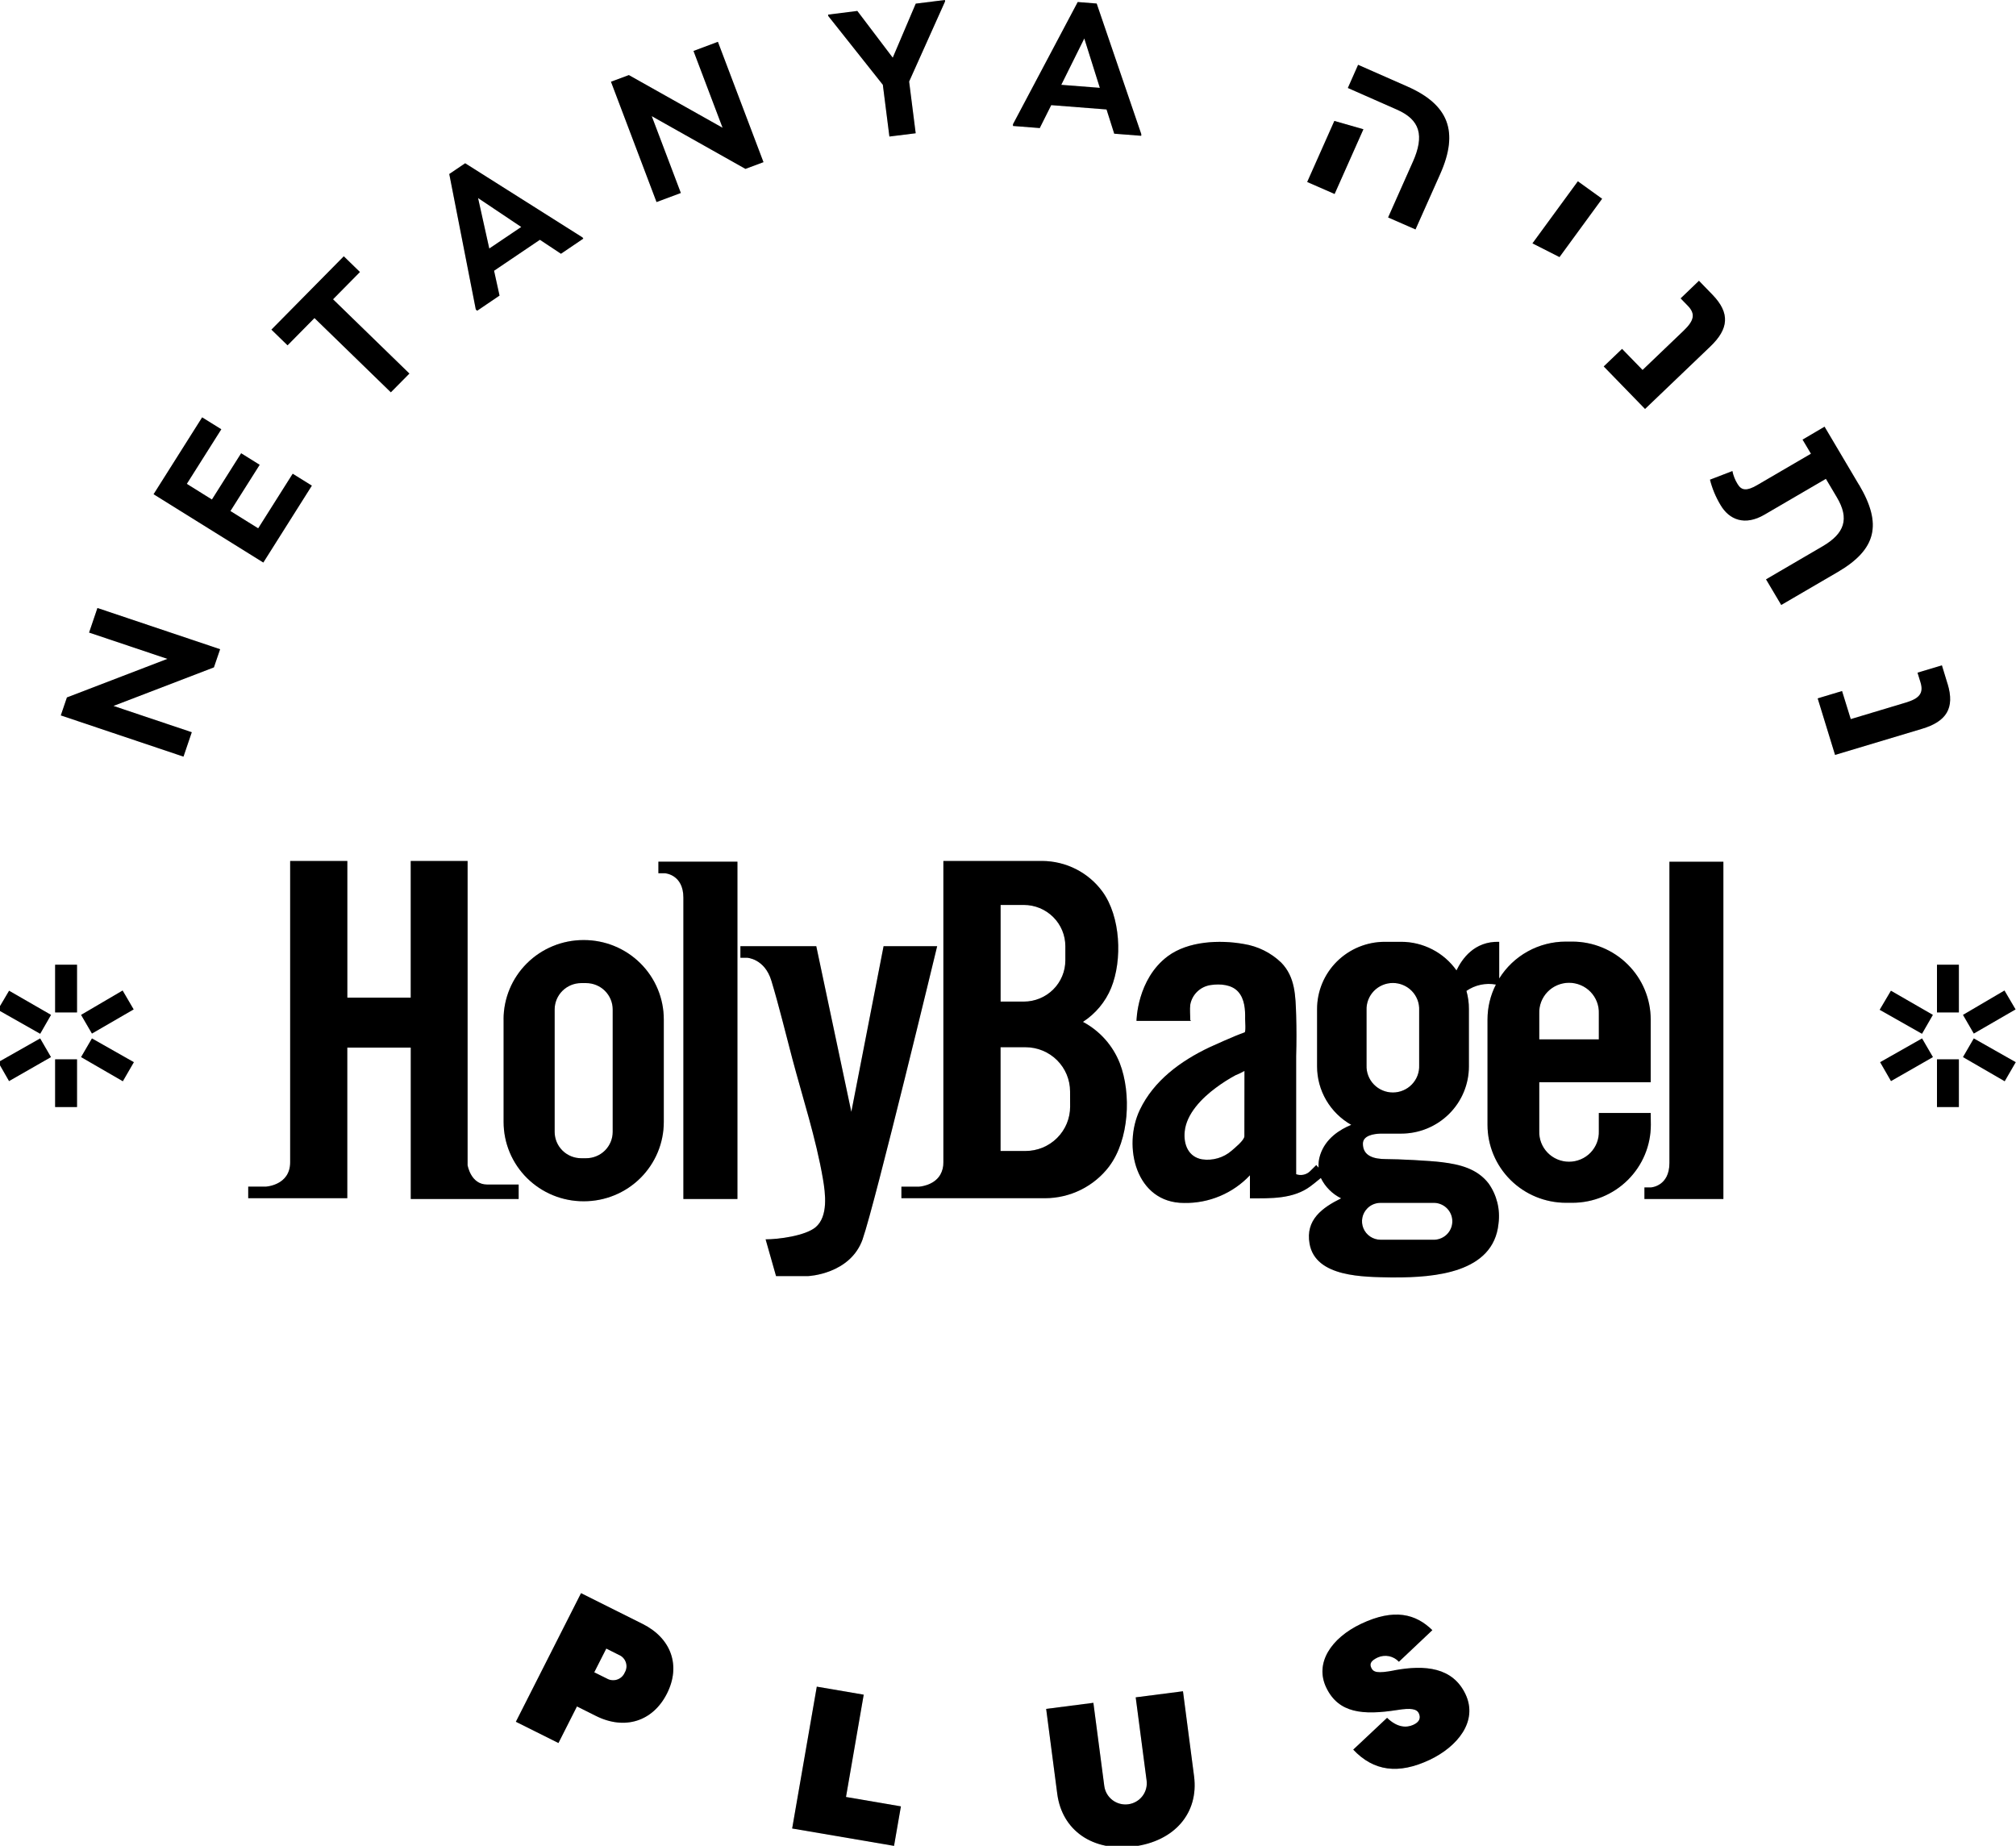
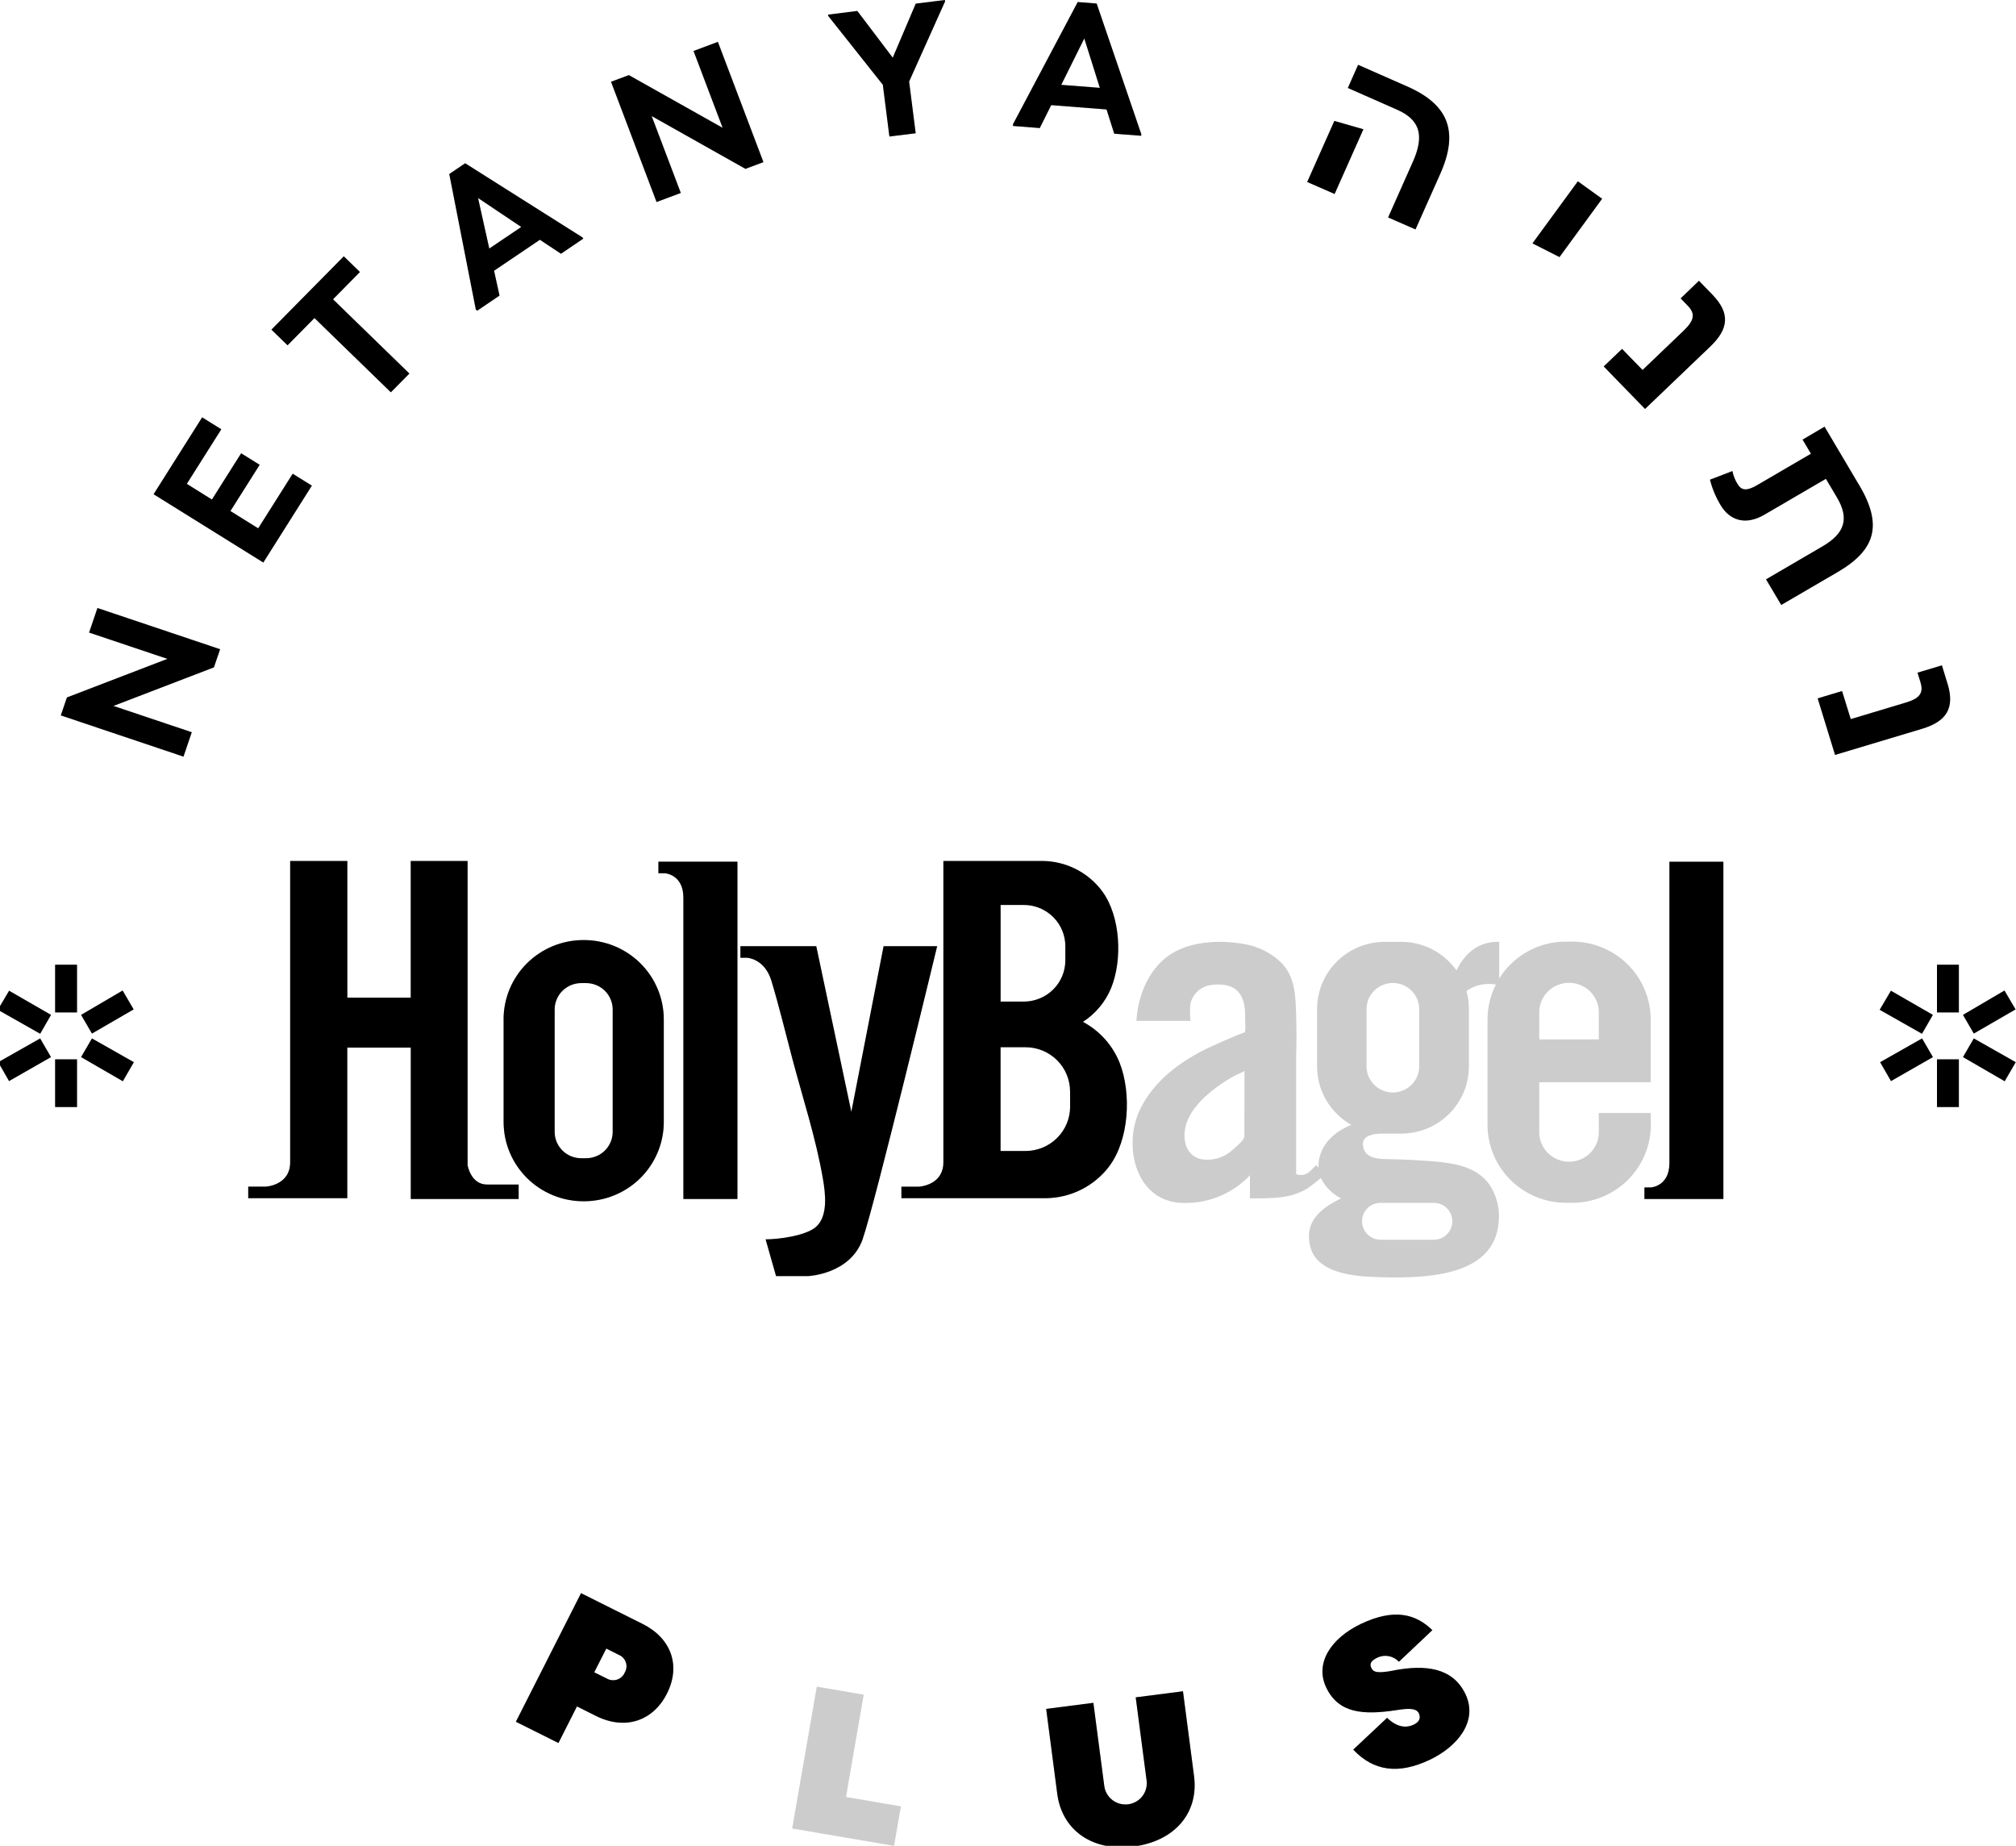
<svg xmlns="http://www.w3.org/2000/svg" width="142" height="130" viewBox="0 0 142 130" fill="none">
  <g clip-path="url(#clip0_1483_813)">
    <path d="M36.532 84.445V83.428H34.313C33.153 83.428 32.936 82.064 32.936 82.064V60.638H28.93V70.267H24.465V60.638H20.438V81.861C20.438 83.498 18.709 83.577 18.709 83.577H17.484V84.391H24.462V73.784H28.933V84.445H36.532Z" fill="black" />
    <path d="M36.532 84.445V83.428H34.313C33.153 83.428 32.936 82.064 32.936 82.064V60.638H28.93V70.267H24.465V60.638H20.438V81.861C20.438 83.498 18.709 83.577 18.709 83.577H17.484V84.391H24.462V73.784H28.933V84.445H36.532Z" fill="black" fill-opacity="0.2" />
    <path d="M46.375 60.69V61.504H46.837C46.837 61.504 48.135 61.583 48.135 63.22V84.445H51.942V60.69H46.375Z" fill="black" />
    <path d="M46.375 60.69V61.504H46.837C46.837 61.504 48.135 61.583 48.135 63.22V84.445H51.942V60.69H46.375Z" fill="black" fill-opacity="0.2" />
    <path d="M60.767 87.258C61.639 84.767 66.01 66.643 66.01 66.643H62.236L59.965 78.31L57.496 66.643H52.152V67.454H52.617C52.617 67.454 53.86 67.509 54.334 69.076C54.879 70.88 55.32 72.721 55.803 74.543C56.547 77.353 57.471 80.16 57.964 83.027C58.138 84.047 58.353 85.672 57.447 86.435C56.715 87.042 54.833 87.288 53.927 87.288L54.662 89.876H56.92C56.92 89.876 59.895 89.755 60.767 87.267" fill="black" />
    <path d="M60.767 87.258C61.639 84.767 66.01 66.643 66.01 66.643H62.236L59.965 78.31L57.496 66.643H52.152V67.454H52.617C52.617 67.454 53.86 67.509 54.334 69.076C54.879 70.88 55.32 72.721 55.803 74.543C56.547 77.353 57.471 80.16 57.964 83.027C58.138 84.047 58.353 85.672 57.447 86.435C56.715 87.042 54.833 87.288 53.927 87.288L54.662 89.876H56.92C56.92 89.876 59.895 89.755 60.767 87.267" fill="black" fill-opacity="0.2" />
    <path d="M117.588 81.915C117.588 83.552 116.293 83.631 116.293 83.631H115.828V84.445H121.389V60.693H117.588V81.915Z" fill="black" />
    <path d="M117.588 81.915C117.588 83.552 116.293 83.631 116.293 83.631H115.828V84.445H121.389V60.693H117.588V81.915Z" fill="black" fill-opacity="0.2" />
    <path d="M41.286 69.24C41.782 69.241 42.257 69.437 42.608 69.785C42.958 70.132 43.156 70.604 43.156 71.096V79.719C43.156 80.211 42.959 80.683 42.609 81.031C42.258 81.379 41.782 81.575 41.286 81.575H40.938C40.442 81.575 39.966 81.379 39.615 81.031C39.265 80.683 39.068 80.211 39.068 79.719V71.096C39.069 70.604 39.266 70.132 39.616 69.785C39.967 69.437 40.442 69.241 40.938 69.24H41.286ZM35.472 71.795V79.024C35.472 79.757 35.617 80.483 35.9 81.161C36.183 81.838 36.598 82.454 37.12 82.972C37.643 83.491 38.264 83.902 38.946 84.182C39.629 84.463 40.361 84.607 41.1 84.606H41.13C41.869 84.606 42.6 84.462 43.283 84.181C43.965 83.901 44.586 83.49 45.108 82.971C45.63 82.453 46.044 81.837 46.327 81.16C46.61 80.483 46.755 79.757 46.755 79.024V71.795C46.755 70.313 46.162 68.892 45.107 67.845C44.051 66.797 42.62 66.209 41.127 66.209H41.097C39.604 66.209 38.173 66.797 37.117 67.845C36.062 68.892 35.469 70.313 35.469 71.795" fill="black" />
    <path d="M41.286 69.24C41.782 69.241 42.257 69.437 42.608 69.785C42.958 70.132 43.156 70.604 43.156 71.096V79.719C43.156 80.211 42.959 80.683 42.609 81.031C42.258 81.379 41.782 81.575 41.286 81.575H40.938C40.442 81.575 39.966 81.379 39.615 81.031C39.265 80.683 39.068 80.211 39.068 79.719V71.096C39.069 70.604 39.266 70.132 39.616 69.785C39.967 69.437 40.442 69.241 40.938 69.24H41.286ZM35.472 71.795V79.024C35.472 79.757 35.617 80.483 35.9 81.161C36.183 81.838 36.598 82.454 37.12 82.972C37.643 83.491 38.264 83.902 38.946 84.182C39.629 84.463 40.361 84.607 41.1 84.606H41.13C41.869 84.606 42.6 84.462 43.283 84.181C43.965 83.901 44.586 83.49 45.108 82.971C45.63 82.453 46.044 81.837 46.327 81.16C46.61 80.483 46.755 79.757 46.755 79.024V71.795C46.755 70.313 46.162 68.892 45.107 67.845C44.051 66.797 42.62 66.209 41.127 66.209H41.097C39.604 66.209 38.173 66.797 37.117 67.845C36.062 68.892 35.469 70.313 35.469 71.795" fill="black" fill-opacity="0.2" />
    <path d="M75.376 77.945C75.376 78.772 75.045 79.565 74.456 80.15C73.867 80.735 73.069 81.064 72.236 81.065H70.476V73.757H72.233C73.065 73.757 73.864 74.085 74.453 74.669C75.042 75.254 75.372 76.047 75.372 76.873L75.376 77.945ZM72.113 63.736C72.889 63.736 73.633 64.042 74.182 64.587C74.731 65.132 75.039 65.87 75.039 66.64V67.639C75.039 68.41 74.731 69.148 74.182 69.693C73.633 70.237 72.889 70.543 72.113 70.543H70.479V63.736H72.113ZM78.13 82.143C79.534 80.275 79.703 77.025 78.874 74.881C78.385 73.635 77.465 72.603 76.278 71.971C77.169 71.394 77.862 70.563 78.264 69.586C79.072 67.603 78.932 64.55 77.652 62.795C77.165 62.13 76.526 61.588 75.788 61.213C75.05 60.839 74.234 60.642 73.405 60.638H66.448V81.861C66.456 82.171 66.379 82.477 66.225 82.747C65.757 83.531 64.716 83.58 64.716 83.58H63.492V84.391H73.622C74.498 84.387 75.361 84.183 76.143 83.793C76.926 83.403 77.607 82.838 78.133 82.143" fill="black" />
    <path d="M75.376 77.945C75.376 78.772 75.045 79.565 74.456 80.15C73.867 80.735 73.069 81.064 72.236 81.065H70.476V73.757H72.233C73.065 73.757 73.864 74.085 74.453 74.669C75.042 75.254 75.372 76.047 75.372 76.873L75.376 77.945ZM72.113 63.736C72.889 63.736 73.633 64.042 74.182 64.587C74.731 65.132 75.039 65.87 75.039 66.64V67.639C75.039 68.41 74.731 69.148 74.182 69.693C73.633 70.237 72.889 70.543 72.113 70.543H70.479V63.736H72.113ZM78.13 82.143C79.534 80.275 79.703 77.025 78.874 74.881C78.385 73.635 77.465 72.603 76.278 71.971C77.169 71.394 77.862 70.563 78.264 69.586C79.072 67.603 78.932 64.55 77.652 62.795C77.165 62.13 76.526 61.588 75.788 61.213C75.05 60.839 74.234 60.642 73.405 60.638H66.448V81.861C66.456 82.171 66.379 82.477 66.225 82.747C65.757 83.531 64.716 83.58 64.716 83.58H63.492V84.391H73.622C74.498 84.387 75.361 84.183 76.143 83.793C76.926 83.403 77.607 82.838 78.133 82.143" fill="black" fill-opacity="0.2" />
-     <path d="M99.961 75.029C99.972 75.277 99.931 75.525 99.843 75.756C99.754 75.988 99.619 76.2 99.446 76.379C99.273 76.558 99.065 76.7 98.835 76.797C98.606 76.895 98.358 76.945 98.108 76.945C97.858 76.945 97.611 76.895 97.381 76.797C97.151 76.7 96.944 76.558 96.771 76.379C96.597 76.2 96.463 75.988 96.374 75.756C96.285 75.525 96.245 75.277 96.255 75.029V71.148C96.245 70.9 96.285 70.653 96.374 70.421C96.463 70.189 96.597 69.977 96.771 69.798C96.944 69.619 97.151 69.477 97.381 69.38C97.611 69.282 97.858 69.232 98.108 69.232C98.358 69.232 98.606 69.282 98.835 69.38C99.065 69.477 99.273 69.619 99.446 69.798C99.619 69.977 99.754 70.189 99.843 70.421C99.931 70.653 99.972 70.9 99.961 71.148V75.029ZM96.317 85.098C96.437 84.978 96.58 84.883 96.737 84.818C96.895 84.753 97.064 84.719 97.235 84.719H101.051C101.387 84.735 101.704 84.879 101.936 85.12C102.168 85.362 102.297 85.683 102.297 86.017C102.297 86.351 102.168 86.672 101.936 86.914C101.704 87.156 101.387 87.299 101.051 87.316H97.235C96.977 87.314 96.725 87.236 96.511 87.093C96.297 86.95 96.131 86.747 96.033 86.51C95.935 86.273 95.91 86.013 95.96 85.762C96.01 85.51 96.135 85.28 96.317 85.098ZM87.65 80.029C87.65 80.311 86.936 80.882 86.75 81.046C86.468 81.291 86.136 81.472 85.776 81.576C85.417 81.681 85.039 81.708 84.669 81.654C83.705 81.481 83.359 80.609 83.445 79.707C83.561 78.44 84.669 77.332 85.642 76.612C86.082 76.284 86.545 75.989 87.028 75.728C87.245 75.643 87.455 75.541 87.656 75.424L87.65 80.029ZM108.42 71.382C108.409 71.101 108.456 70.822 108.556 70.56C108.657 70.298 108.81 70.059 109.005 69.857C109.201 69.655 109.436 69.494 109.696 69.385C109.956 69.275 110.236 69.218 110.518 69.218C110.8 69.218 111.08 69.275 111.34 69.385C111.6 69.494 111.835 69.655 112.031 69.857C112.226 70.059 112.379 70.298 112.48 70.56C112.58 70.822 112.627 71.101 112.616 71.382V73.204H108.42V71.382ZM116.27 78.386H112.616V79.658C112.627 79.939 112.58 80.218 112.48 80.48C112.379 80.742 112.226 80.981 112.031 81.183C111.835 81.385 111.6 81.546 111.34 81.655C111.08 81.765 110.8 81.822 110.518 81.822C110.236 81.822 109.956 81.765 109.696 81.655C109.436 81.546 109.201 81.385 109.005 81.183C108.81 80.981 108.657 80.742 108.556 80.48C108.456 80.218 108.409 79.939 108.42 79.658V76.22H116.27V71.804C116.269 70.349 115.687 68.954 114.65 67.926C113.614 66.897 112.209 66.319 110.743 66.318H110.293C109.352 66.317 108.426 66.556 107.605 67.011C106.783 67.466 106.092 68.123 105.599 68.918V66.333C103.827 66.285 102.976 67.548 102.59 68.347C102.151 67.725 101.566 67.216 100.886 66.866C100.206 66.515 99.451 66.332 98.685 66.333H97.541C96.275 66.333 95.062 66.832 94.167 67.72C93.272 68.608 92.77 69.813 92.77 71.069V75.108C92.77 75.944 92.992 76.765 93.415 77.488C93.838 78.211 94.447 78.81 95.178 79.224C94.376 79.552 93.36 80.184 92.987 81.35C92.894 81.637 92.855 81.939 92.874 82.24L92.715 82.055L92.28 82.486C92.153 82.611 91.994 82.697 91.82 82.735C91.646 82.773 91.465 82.762 91.297 82.702V74.379C91.325 73.417 91.325 72.451 91.297 71.488C91.249 70.157 91.242 68.818 90.245 67.797C89.521 67.1 88.597 66.642 87.601 66.485C85.899 66.181 83.689 66.282 82.257 67.345C80.078 68.97 80.051 71.901 80.051 71.901H83.891L83.84 71.846C83.84 71.488 83.794 71.105 83.84 70.75C83.905 70.397 84.082 70.074 84.344 69.827C84.607 69.579 84.941 69.421 85.299 69.374C85.942 69.283 86.747 69.334 87.209 69.845C87.671 70.355 87.717 71.117 87.702 71.767C87.702 71.874 87.763 72.678 87.665 72.712C87.01 72.928 85.183 73.766 85.183 73.766C83.163 74.726 81.269 76.108 80.286 78.167C79.062 80.734 80.002 84.725 83.399 84.725C84.267 84.742 85.129 84.576 85.929 84.24C86.729 83.904 87.449 83.405 88.041 82.775V84.4C89.513 84.4 91.102 84.46 92.326 83.534C92.384 83.492 92.776 83.191 93.036 82.966C93.339 83.588 93.842 84.092 94.465 84.4C93.128 85.059 91.946 85.918 92.24 87.589C92.656 89.983 96.099 89.928 97.948 89.97H98.254C101.008 89.97 105.198 89.667 105.55 86.18C105.682 85.184 105.433 84.174 104.852 83.352C104.038 82.301 102.817 82.009 101.559 81.854C100.687 81.745 98.499 81.636 97.632 81.636C96.766 81.636 95.998 81.42 95.998 80.554C95.998 79.974 96.751 79.856 97.247 79.841C97.492 79.841 97.675 79.841 97.675 79.841H98.694C99.96 79.841 101.173 79.342 102.068 78.454C102.963 77.566 103.465 76.361 103.465 75.105V71.066C103.467 70.635 103.408 70.205 103.291 69.79C103.59 69.583 103.927 69.437 104.283 69.36C104.64 69.284 105.007 69.278 105.366 69.343C104.977 70.105 104.775 70.947 104.775 71.801V79.227C104.776 80.682 105.359 82.076 106.395 83.105C107.431 84.134 108.837 84.712 110.302 84.713H110.752C112.218 84.712 113.623 84.134 114.659 83.105C115.696 82.076 116.278 80.682 116.279 79.227L116.27 78.386Z" fill="black" />
    <path d="M99.961 75.029C99.972 75.277 99.931 75.525 99.843 75.756C99.754 75.988 99.619 76.2 99.446 76.379C99.273 76.558 99.065 76.7 98.835 76.797C98.606 76.895 98.358 76.945 98.108 76.945C97.858 76.945 97.611 76.895 97.381 76.797C97.151 76.7 96.944 76.558 96.771 76.379C96.597 76.2 96.463 75.988 96.374 75.756C96.285 75.525 96.245 75.277 96.255 75.029V71.148C96.245 70.9 96.285 70.653 96.374 70.421C96.463 70.189 96.597 69.977 96.771 69.798C96.944 69.619 97.151 69.477 97.381 69.38C97.611 69.282 97.858 69.232 98.108 69.232C98.358 69.232 98.606 69.282 98.835 69.38C99.065 69.477 99.273 69.619 99.446 69.798C99.619 69.977 99.754 70.189 99.843 70.421C99.931 70.653 99.972 70.9 99.961 71.148V75.029ZM96.317 85.098C96.437 84.978 96.58 84.883 96.737 84.818C96.895 84.753 97.064 84.719 97.235 84.719H101.051C101.387 84.735 101.704 84.879 101.936 85.12C102.168 85.362 102.297 85.683 102.297 86.017C102.297 86.351 102.168 86.672 101.936 86.914C101.704 87.156 101.387 87.299 101.051 87.316H97.235C96.977 87.314 96.725 87.236 96.511 87.093C96.297 86.95 96.131 86.747 96.033 86.51C95.935 86.273 95.91 86.013 95.96 85.762C96.01 85.51 96.135 85.28 96.317 85.098ZM87.65 80.029C87.65 80.311 86.936 80.882 86.75 81.046C86.468 81.291 86.136 81.472 85.776 81.576C85.417 81.681 85.039 81.708 84.669 81.654C83.705 81.481 83.359 80.609 83.445 79.707C83.561 78.44 84.669 77.332 85.642 76.612C86.082 76.284 86.545 75.989 87.028 75.728C87.245 75.643 87.455 75.541 87.656 75.424L87.65 80.029ZM108.42 71.382C108.409 71.101 108.456 70.822 108.556 70.56C108.657 70.298 108.81 70.059 109.005 69.857C109.201 69.655 109.436 69.494 109.696 69.385C109.956 69.275 110.236 69.218 110.518 69.218C110.8 69.218 111.08 69.275 111.34 69.385C111.6 69.494 111.835 69.655 112.031 69.857C112.226 70.059 112.379 70.298 112.48 70.56C112.58 70.822 112.627 71.101 112.616 71.382V73.204H108.42V71.382ZM116.27 78.386H112.616V79.658C112.627 79.939 112.58 80.218 112.48 80.48C112.379 80.742 112.226 80.981 112.031 81.183C111.835 81.385 111.6 81.546 111.34 81.655C111.08 81.765 110.8 81.822 110.518 81.822C110.236 81.822 109.956 81.765 109.696 81.655C109.436 81.546 109.201 81.385 109.005 81.183C108.81 80.981 108.657 80.742 108.556 80.48C108.456 80.218 108.409 79.939 108.42 79.658V76.22H116.27V71.804C116.269 70.349 115.687 68.954 114.65 67.926C113.614 66.897 112.209 66.319 110.743 66.318H110.293C109.352 66.317 108.426 66.556 107.605 67.011C106.783 67.466 106.092 68.123 105.599 68.918V66.333C103.827 66.285 102.976 67.548 102.59 68.347C102.151 67.725 101.566 67.216 100.886 66.866C100.206 66.515 99.451 66.332 98.685 66.333H97.541C96.275 66.333 95.062 66.832 94.167 67.72C93.272 68.608 92.77 69.813 92.77 71.069V75.108C92.77 75.944 92.992 76.765 93.415 77.488C93.838 78.211 94.447 78.81 95.178 79.224C94.376 79.552 93.36 80.184 92.987 81.35C92.894 81.637 92.855 81.939 92.874 82.24L92.715 82.055L92.28 82.486C92.153 82.611 91.994 82.697 91.82 82.735C91.646 82.773 91.465 82.762 91.297 82.702V74.379C91.325 73.417 91.325 72.451 91.297 71.488C91.249 70.157 91.242 68.818 90.245 67.797C89.521 67.1 88.597 66.642 87.601 66.485C85.899 66.181 83.689 66.282 82.257 67.345C80.078 68.97 80.051 71.901 80.051 71.901H83.891L83.84 71.846C83.84 71.488 83.794 71.105 83.84 70.75C83.905 70.397 84.082 70.074 84.344 69.827C84.607 69.579 84.941 69.421 85.299 69.374C85.942 69.283 86.747 69.334 87.209 69.845C87.671 70.355 87.717 71.117 87.702 71.767C87.702 71.874 87.763 72.678 87.665 72.712C87.01 72.928 85.183 73.766 85.183 73.766C83.163 74.726 81.269 76.108 80.286 78.167C79.062 80.734 80.002 84.725 83.399 84.725C84.267 84.742 85.129 84.576 85.929 84.24C86.729 83.904 87.449 83.405 88.041 82.775V84.4C89.513 84.4 91.102 84.46 92.326 83.534C92.384 83.492 92.776 83.191 93.036 82.966C93.339 83.588 93.842 84.092 94.465 84.4C93.128 85.059 91.946 85.918 92.24 87.589C92.656 89.983 96.099 89.928 97.948 89.97H98.254C101.008 89.97 105.198 89.667 105.55 86.18C105.682 85.184 105.433 84.174 104.852 83.352C104.038 82.301 102.817 82.009 101.559 81.854C100.687 81.745 98.499 81.636 97.632 81.636C96.766 81.636 95.998 81.42 95.998 80.554C95.998 79.974 96.751 79.856 97.247 79.841C97.492 79.841 97.675 79.841 97.675 79.841H98.694C99.96 79.841 101.173 79.342 102.068 78.454C102.963 77.566 103.465 76.361 103.465 75.105V71.066C103.467 70.635 103.408 70.205 103.291 69.79C103.59 69.583 103.927 69.437 104.283 69.36C104.64 69.284 105.007 69.278 105.366 69.343C104.977 70.105 104.775 70.947 104.775 71.801V79.227C104.776 80.682 105.359 82.076 106.395 83.105C107.431 84.134 108.837 84.712 110.302 84.713H110.752C112.218 84.712 113.623 84.134 114.659 83.105C115.696 82.076 116.278 80.682 116.279 79.227L116.27 78.386Z" fill="black" fill-opacity="0.2" />
    <path d="M137.976 74.61H136.434V77.97H137.976V74.61Z" fill="black" />
    <path d="M137.976 74.61H136.434V77.97H137.976V74.61Z" fill="black" fill-opacity="0.2" />
    <path d="M132.43 74.811L133.195 76.141L136.148 74.452L135.383 73.137L132.43 74.811Z" fill="black" />
    <path d="M132.43 74.811L133.195 76.141L136.148 74.452L135.383 73.137L132.43 74.811Z" fill="black" fill-opacity="0.2" />
    <path d="M137.976 67.946H136.434V71.306H137.976V67.946Z" fill="black" />
    <path d="M137.976 67.946H136.434V71.306H137.976V67.946Z" fill="black" fill-opacity="0.2" />
    <path d="M132.398 71.12L135.379 72.809L136.144 71.479L133.191 69.778L132.398 71.12Z" fill="black" />
    <path d="M132.398 71.12L135.379 72.809L136.144 71.479L133.191 69.778L132.398 71.12Z" fill="black" fill-opacity="0.2" />
    <path d="M141.969 71.093L141.188 69.763L138.266 71.479L139.028 72.794L141.969 71.093Z" fill="black" />
    <path d="M141.969 71.093L141.188 69.763L138.266 71.479L139.028 72.794L141.969 71.093Z" fill="black" fill-opacity="0.2" />
    <path d="M139.028 73.137L138.266 74.452L141.204 76.153L141.981 74.811L139.028 73.137Z" fill="black" />
    <path d="M139.028 73.137L138.266 74.452L141.204 76.153L141.981 74.811L139.028 73.137Z" fill="black" fill-opacity="0.2" />
    <path d="M5.425 67.946H3.883V71.306H5.425V67.946Z" fill="black" />
    <path d="M5.425 67.946H3.883V71.306H5.425V67.946Z" fill="black" fill-opacity="0.2" />
    <path d="M-0.152 71.12L2.831 72.809L3.594 71.479L0.64 69.778L-0.152 71.12Z" fill="black" />
    <path d="M-0.152 71.12L2.831 72.809L3.594 71.479L0.64 69.778L-0.152 71.12Z" fill="black" fill-opacity="0.2" />
    <path d="M5.711 74.452L8.652 76.153L9.429 74.811L6.476 73.137L5.711 74.452Z" fill="black" />
    <path d="M5.711 74.452L8.652 76.153L9.429 74.811L6.476 73.137L5.711 74.452Z" fill="black" fill-opacity="0.2" />
-     <path d="M5.425 74.61H3.883V77.97H5.425V74.61Z" fill="black" />
+     <path d="M5.425 74.61H3.883V77.97H5.425V74.61" fill="black" />
    <path d="M5.425 74.61H3.883V77.97H5.425V74.61Z" fill="black" fill-opacity="0.2" />
    <path d="M-0.125 74.811L0.637 76.141L3.59 74.452L2.828 73.137L-0.125 74.811Z" fill="black" />
    <path d="M-0.125 74.811L0.637 76.141L3.59 74.452L2.828 73.137L-0.125 74.811Z" fill="black" fill-opacity="0.2" />
    <path d="M9.414 71.093L8.637 69.763L5.711 71.479L6.476 72.794L9.414 71.093Z" fill="black" />
    <path d="M9.414 71.093L8.637 69.763L5.711 71.479L6.476 72.794L9.414 71.093Z" fill="black" fill-opacity="0.2" />
    <path d="M44.005 117.799C43.957 117.914 43.884 118.018 43.792 118.104C43.7 118.189 43.591 118.254 43.471 118.294C43.352 118.334 43.225 118.348 43.1 118.335C42.974 118.323 42.853 118.284 42.744 118.221L41.857 117.781L42.705 116.11L43.589 116.554C43.705 116.601 43.809 116.673 43.894 116.764C43.979 116.856 44.044 116.964 44.083 117.082C44.123 117.2 44.136 117.325 44.123 117.449C44.109 117.573 44.069 117.692 44.005 117.799ZM45.266 114.376L40.926 112.207L36.336 121.265L39.335 122.762L40.639 120.186L41.982 120.857C44.002 121.866 45.982 121.246 46.977 119.281C47.971 117.316 47.283 115.384 45.266 114.376Z" fill="black" />
    <path d="M44.005 117.799C43.957 117.914 43.884 118.018 43.792 118.104C43.7 118.189 43.591 118.254 43.471 118.294C43.352 118.334 43.225 118.348 43.1 118.335C42.974 118.323 42.853 118.284 42.744 118.221L41.857 117.781L42.705 116.11L43.589 116.554C43.705 116.601 43.809 116.673 43.894 116.764C43.979 116.856 44.044 116.964 44.083 117.082C44.123 117.2 44.136 117.325 44.123 117.449C44.109 117.573 44.069 117.692 44.005 117.799ZM45.266 114.376L40.926 112.207L36.336 121.265L39.335 122.762L40.639 120.186L41.982 120.857C44.002 121.866 45.982 121.246 46.977 119.281C47.971 117.316 47.283 115.384 45.266 114.376Z" fill="black" fill-opacity="0.2" />
-     <path d="M60.837 119.357L57.532 118.792L55.797 128.782L62.973 130.006L63.457 127.224L59.589 126.562L60.837 119.357Z" fill="black" />
    <path d="M60.837 119.357L57.532 118.792L55.797 128.782L62.973 130.006L63.457 127.224L59.589 126.562L60.837 119.357Z" fill="black" fill-opacity="0.2" />
    <path d="M83.325 119.117L79.995 119.545L80.763 125.404C80.788 125.599 80.775 125.796 80.724 125.985C80.673 126.174 80.584 126.352 80.464 126.507C80.344 126.662 80.194 126.792 80.022 126.89C79.852 126.988 79.663 127.051 79.467 127.077C79.271 127.102 79.072 127.089 78.882 127.038C78.691 126.987 78.513 126.899 78.356 126.78C78.2 126.66 78.069 126.511 77.97 126.342C77.872 126.172 77.808 125.984 77.782 125.79L77.014 119.931L73.688 120.359L74.468 126.334C74.808 128.934 76.974 130.419 79.854 130.049C82.734 129.678 84.445 127.692 84.105 125.092L83.325 119.117Z" fill="black" />
    <path d="M83.325 119.117L79.995 119.545L80.763 125.404C80.788 125.599 80.775 125.796 80.724 125.985C80.673 126.174 80.584 126.352 80.464 126.507C80.344 126.662 80.194 126.792 80.022 126.89C79.852 126.988 79.663 127.051 79.467 127.077C79.271 127.102 79.072 127.089 78.882 127.038C78.691 126.987 78.513 126.899 78.356 126.78C78.2 126.66 78.069 126.511 77.97 126.342C77.872 126.172 77.808 125.984 77.782 125.79L77.014 119.931L73.688 120.359L74.468 126.334C74.808 128.934 76.974 130.419 79.854 130.049C82.734 129.678 84.445 127.692 84.105 125.092L83.325 119.117Z" fill="black" fill-opacity="0.2" />
    <path d="M98.194 117.65C97.009 117.875 96.737 117.781 96.587 117.465C96.437 117.149 96.609 116.942 97.043 116.736C97.292 116.624 97.57 116.593 97.838 116.647C98.106 116.702 98.349 116.839 98.534 117.039L100.89 114.813C99.73 113.677 98.215 113.255 95.871 114.367C93.766 115.366 92.578 117.134 93.423 118.871C94.286 120.66 95.993 120.815 98.414 120.438C99.39 120.28 99.8 120.359 99.944 120.684C100.088 121.009 99.975 121.292 99.537 121.486C99.1 121.681 98.451 121.714 97.701 120.988L95.317 123.227C96.746 124.745 98.497 124.991 100.709 123.943C102.631 123.032 104.146 121.24 103.216 119.305C102.322 117.45 100.419 117.228 98.178 117.647" fill="black" />
    <path d="M98.194 117.65C97.009 117.875 96.737 117.781 96.587 117.465C96.437 117.149 96.609 116.942 97.043 116.736C97.292 116.624 97.57 116.593 97.838 116.647C98.106 116.702 98.349 116.839 98.534 117.039L100.89 114.813C99.73 113.677 98.215 113.255 95.871 114.367C93.766 115.366 92.578 117.134 93.423 118.871C94.286 120.66 95.993 120.815 98.414 120.438C99.39 120.28 99.8 120.359 99.944 120.684C100.088 121.009 99.975 121.292 99.537 121.486C99.1 121.681 98.451 121.714 97.701 120.988L95.317 123.227C96.746 124.745 98.497 124.991 100.709 123.943C102.631 123.032 104.146 121.24 103.216 119.305C102.322 117.45 100.419 117.228 98.178 117.647" fill="black" fill-opacity="0.2" />
    <path d="M6.862 42.824L6.284 44.528L6.274 44.552L11.792 46.405L4.726 49.117L4.714 49.121L4.291 50.363L4.285 50.387L12.9 53.282L12.925 53.288L13.5 51.596L13.509 51.572L7.991 49.719L15.058 47.007L15.067 47.004L15.504 45.725L6.886 42.83L6.862 42.824Z" fill="black" />
    <path d="M6.862 42.824L6.284 44.528L6.274 44.552L11.792 46.405L4.726 49.117L4.714 49.121L4.291 50.363L4.285 50.387L12.9 53.282L12.925 53.288L13.5 51.596L13.509 51.572L7.991 49.719L15.058 47.007L15.067 47.004L15.504 45.725L6.886 42.83L6.862 42.824Z" fill="black" fill-opacity="0.2" />
    <path d="M18.547 39.62L21.953 34.225L21.965 34.204L20.637 33.378L20.616 33.366L18.186 37.211L16.23 35.993L18.277 32.758L18.29 32.737L17.008 31.938L16.986 31.923L14.927 35.182L13.158 34.079L15.575 30.255L15.588 30.234L14.259 29.408L14.238 29.396L10.832 34.787L10.816 34.808L18.522 39.604L18.547 39.62Z" fill="black" />
    <path d="M18.547 39.62L21.953 34.225L21.965 34.204L20.637 33.378L20.616 33.366L18.186 37.211L16.23 35.993L18.277 32.758L18.29 32.737L17.008 31.938L16.986 31.923L14.927 35.182L13.158 34.079L15.575 30.255L15.588 30.234L14.259 29.408L14.238 29.396L10.832 34.787L10.816 34.808L18.522 39.604L18.547 39.62Z" fill="black" fill-opacity="0.2" />
    <path d="M20.256 24.32L22.15 22.401L27.512 27.613L27.53 27.631L28.819 26.328L28.837 26.31L23.457 21.079L25.336 19.175L25.354 19.16L24.234 18.069L24.216 18.051L19.136 23.197L19.117 23.215L20.237 24.305L20.256 24.32Z" fill="black" />
    <path d="M20.256 24.32L22.15 22.401L27.512 27.613L27.53 27.631L28.819 26.328L28.837 26.31L23.457 21.079L25.336 19.175L25.354 19.16L24.234 18.069L24.216 18.051L19.136 23.197L19.117 23.215L20.237 24.305L20.256 24.32Z" fill="black" fill-opacity="0.2" />
    <path d="M36.715 15.986L34.463 17.504L33.673 13.948L36.715 15.986ZM33.612 21.884L35.185 20.818L34.8 19.069L38.028 16.888L39.513 17.872L41.07 16.818H41.092L41.028 16.721L32.765 11.499L31.645 12.256L33.514 21.799L33.612 21.884Z" fill="black" />
    <path d="M36.715 15.986L34.463 17.504L33.673 13.948L36.715 15.986ZM33.612 21.884L35.185 20.818L34.8 19.069L38.028 16.888L39.513 17.872L41.07 16.818H41.092L41.028 16.721L32.765 11.499L31.645 12.256L33.514 21.799L33.612 21.884Z" fill="black" fill-opacity="0.2" />
    <path d="M46.245 14.23L47.932 13.601L47.956 13.592L45.906 8.18L52.495 11.888L52.507 11.894L53.752 11.43L53.777 11.421L50.576 2.971L50.567 2.946L48.868 3.581L48.847 3.587L50.897 9L44.305 5.294L44.296 5.288L43.06 5.747L43.035 5.756L46.236 14.209L46.245 14.23Z" fill="black" />
-     <path d="M46.245 14.23L47.932 13.601L47.956 13.592L45.906 8.18L52.495 11.888L52.507 11.894L53.752 11.43L53.777 11.421L50.576 2.971L50.567 2.946L48.868 3.581L48.847 3.587L50.897 9L44.305 5.294L44.296 5.288L43.06 5.747L43.035 5.756L46.236 14.209L46.245 14.23Z" fill="black" fill-opacity="0.2" />
    <path d="M99.51 11.411L97.774 15.315L99.703 16.159L101.441 12.259C102.775 9.261 102.034 7.366 99.109 6.084L95.66 4.565L94.938 6.196L98.383 7.715C100.027 8.435 100.348 9.537 99.51 11.415" fill="black" />
    <path d="M99.51 11.411L97.774 15.315L99.703 16.159L101.441 12.259C102.775 9.261 102.034 7.366 99.109 6.084L95.66 4.565L94.938 6.196L98.383 7.715C100.027 8.435 100.348 9.537 99.51 11.415" fill="black" fill-opacity="0.2" />
    <path d="M96.034 9.103L93.987 8.517L92.074 12.818L94.005 13.662L96.034 9.103Z" fill="black" />
    <path d="M96.034 9.103L93.987 8.517L92.074 12.818L94.005 13.662L96.034 9.103Z" fill="black" fill-opacity="0.2" />
    <path d="M112.847 13.999L111.139 12.769L107.941 17.14L109.845 18.106L112.847 13.999Z" fill="black" />
    <path d="M112.847 13.999L111.139 12.769L107.941 17.14L109.845 18.106L112.847 13.999Z" fill="black" fill-opacity="0.2" />
    <path d="M120.471 24.402C121.763 23.166 121.879 22.058 120.621 20.758L119.669 19.776L118.378 21.016L118.88 21.532C119.446 22.112 119.32 22.586 118.595 23.285L115.697 26.058L114.252 24.573L112.961 25.809L115.871 28.803L120.471 24.402Z" fill="black" />
    <path d="M120.471 24.402C121.763 23.166 121.879 22.058 120.621 20.758L119.669 19.776L118.378 21.016L118.88 21.532C119.446 22.112 119.32 22.586 118.595 23.285L115.697 26.058L114.252 24.573L112.961 25.809L115.871 28.803L120.471 24.402Z" fill="black" fill-opacity="0.2" />
    <path d="M130.936 34.14L128.515 30.052L126.967 30.963L127.558 31.956L123.763 34.171C123.047 34.587 122.667 34.565 122.386 34.089C122.211 33.809 122.089 33.5 122.024 33.177L120.445 33.785C120.603 34.409 120.851 35.006 121.183 35.559C121.795 36.607 122.894 37.059 124.283 36.248L128.61 33.724L129.375 35.012C130.294 36.549 129.917 37.578 128.372 38.481L124.393 40.804L125.464 42.608L129.443 40.288C132.173 38.693 132.592 36.919 130.939 34.134" fill="black" />
    <path d="M130.936 34.14L128.515 30.052L126.967 30.963L127.558 31.956L123.763 34.171C123.047 34.587 122.667 34.565 122.386 34.089C122.211 33.809 122.089 33.5 122.024 33.177L120.445 33.785C120.603 34.409 120.851 35.006 121.183 35.559C121.795 36.607 122.894 37.059 124.283 36.248L128.61 33.724L129.375 35.012C130.294 36.549 129.917 37.578 128.372 38.481L124.393 40.804L125.464 42.608L129.443 40.288C132.173 38.693 132.592 36.919 130.939 34.134" fill="black" fill-opacity="0.2" />
    <path d="M137.179 48.164L136.781 46.861L135.064 47.377L135.275 48.064C135.511 48.838 135.18 49.203 134.213 49.491L130.36 50.648L129.748 48.671L128.031 49.187L129.255 53.169L135.376 51.332C137.093 50.819 137.705 49.883 137.182 48.164" fill="black" />
    <path d="M137.179 48.164L136.781 46.861L135.064 47.377L135.275 48.064C135.511 48.838 135.18 49.203 134.213 49.491L130.36 50.648L129.748 48.671L128.031 49.187L129.255 53.169L135.376 51.332C137.093 50.819 137.705 49.883 137.182 48.164" fill="black" fill-opacity="0.2" />
    <path d="M62.184 5.971L62.643 9.592L62.646 9.616L64.473 9.389L64.498 9.386L64.036 5.744L66.567 0.1L66.57 0.094L66.557 0L64.513 0.255L64.501 0.258L62.882 4.064L60.397 0.784L60.388 0.771L58.353 1.027L58.328 1.03L58.34 1.127L62.184 5.971Z" fill="black" />
    <path d="M62.184 5.971L62.643 9.592L62.646 9.616L64.473 9.389L64.498 9.386L64.036 5.744L66.567 0.1L66.57 0.094L66.557 0L64.513 0.255L64.501 0.258L62.882 4.064L60.397 0.784L60.388 0.771L58.353 1.027L58.328 1.03L58.34 1.127L62.184 5.971Z" fill="black" fill-opacity="0.2" />
    <path d="M76.374 2.709L77.469 6.187L74.752 5.975L76.374 2.709ZM73.243 9.006L74.045 7.405L77.941 7.709L78.482 9.416L80.361 9.562H80.386V9.44L77.246 0.249L75.911 0.143L71.352 8.748V8.872L73.252 9.021L73.243 9.006Z" fill="black" />
    <path d="M76.374 2.709L77.469 6.187L74.752 5.975L76.374 2.709ZM73.243 9.006L74.045 7.405L77.941 7.709L78.482 9.416L80.361 9.562H80.386V9.44L77.246 0.249L75.911 0.143L71.352 8.748V8.872L73.252 9.021L73.243 9.006Z" fill="black" fill-opacity="0.2" />
  </g>
  <defs>
    <clipPath id="clip0_1483_813">
      <rect width="142" height="130" fill="white" />
    </clipPath>
  </defs>
</svg>